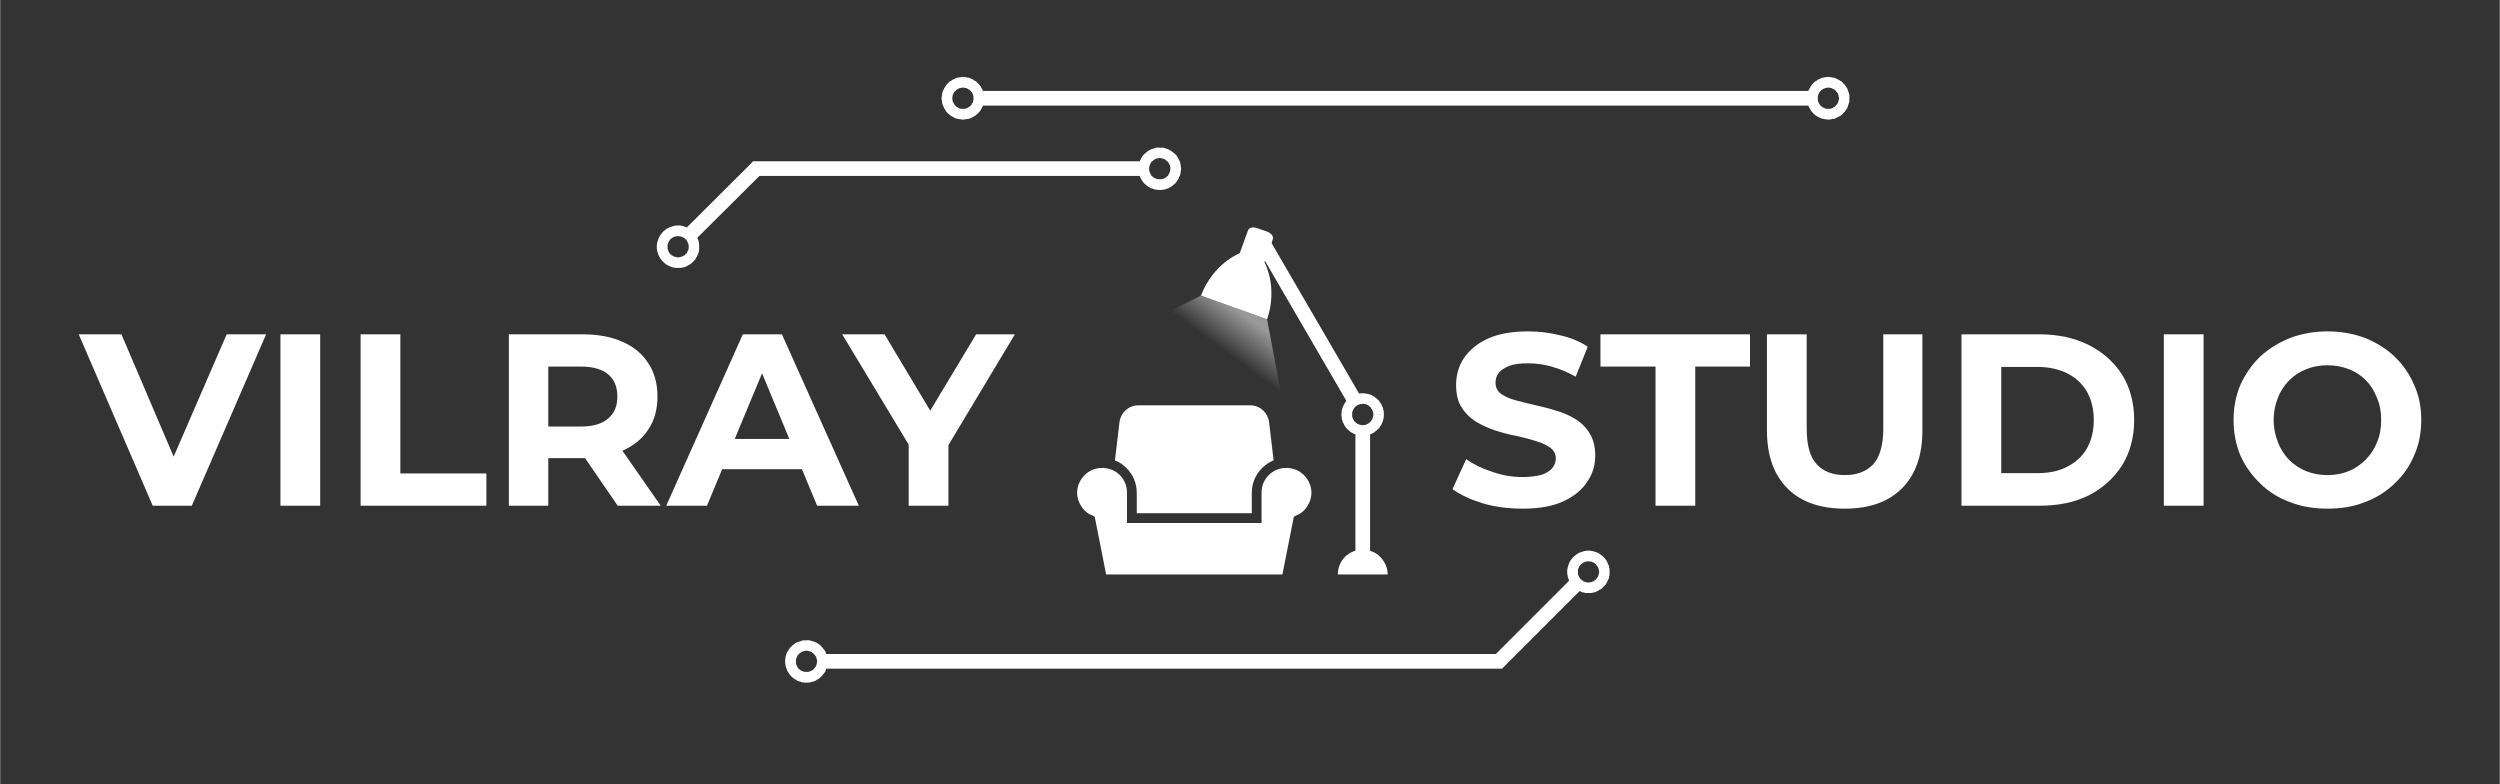
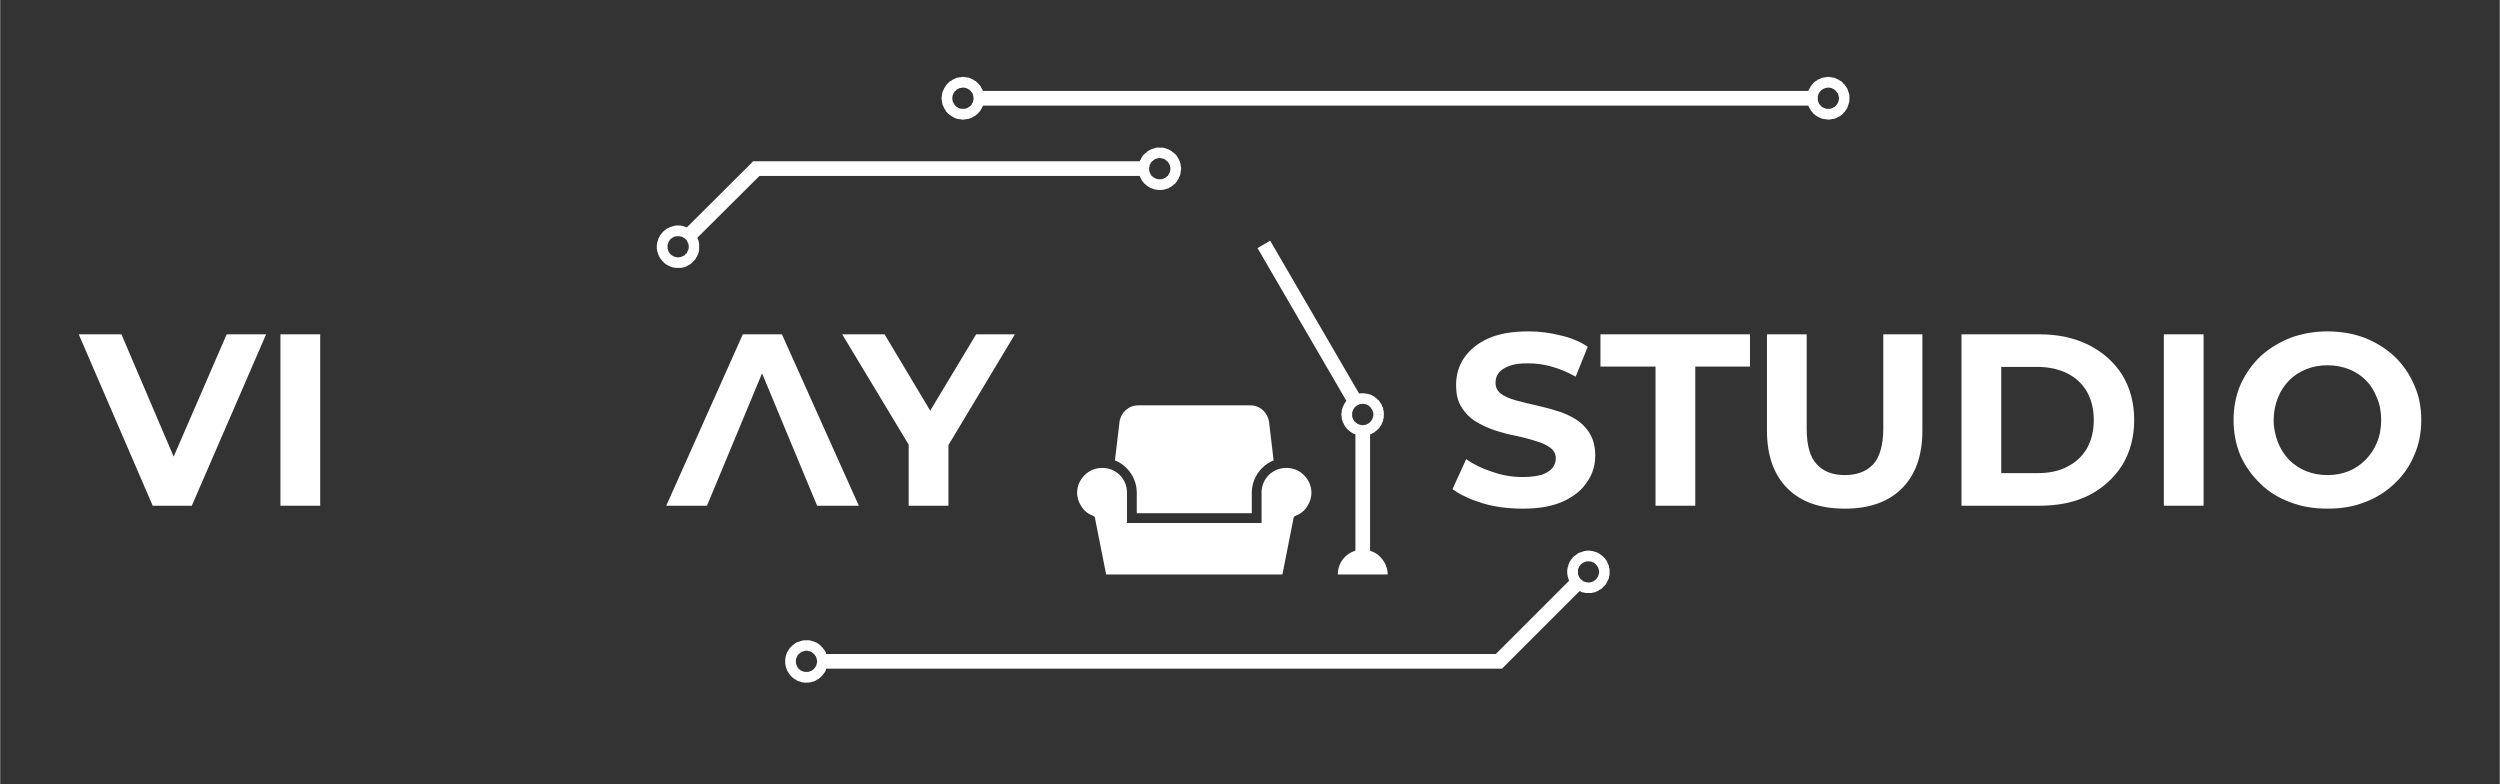
<svg xmlns="http://www.w3.org/2000/svg" xml:space="preserve" width="1020px" height="320px" version="1.1" style="shape-rendering:geometricPrecision; text-rendering:geometricPrecision; image-rendering:optimizeQuality; fill-rule:evenodd; clip-rule:evenodd" viewBox="0 0 76.71 24.07">
  <rect x="0" y="0" width="76.71" height="24.07" fill="#333333" stroke="none" />
  <defs>
    <style type="text/css"> .str0 {stroke:white;stroke-width:0.45;stroke-miterlimit:22.926} .fil2 {fill:none} .fil1 {fill:white} .fil0 {fill:white;fill-rule:nonzero} .fil3 {fill:url(#id0)} </style>
    <linearGradient id="id0" gradientUnits="userSpaceOnUse" x1="38.27" y1="9.73" x2="36.48" y2="12.16">
      <stop offset="0" style="stop-opacity:0.498; stop-color:white" />
      <stop offset="0.42" style="stop-opacity:0; stop-color:white" />
      <stop offset="1" style="stop-opacity:0; stop-color:white" />
    </linearGradient>
  </defs>
  <g id="Слой_x0020_2">
    <polygon class="fil0" points="4.68,15.52 2.41,10.26 3.72,10.26 5.71,14.92 4.93,14.92 6.95,10.26 8.16,10.26 5.88,15.52 " />
    <polygon id="1" class="fil0" points="8.6,15.52 8.6,10.26 9.82,10.26 9.82,15.52 " />
-     <polygon id="2" class="fil0" points="11.06,15.52 11.06,10.26 12.28,10.26 12.28,14.53 14.92,14.53 14.92,15.52 " />
-     <path id="3" class="fil0" d="M15.61 15.52l0 -5.26 2.27 0c0.48,0 0.88,0.08 1.22,0.23 0.34,0.15 0.61,0.37 0.79,0.66 0.19,0.28 0.28,0.62 0.28,1.02 0,0.39 -0.09,0.73 -0.28,1.01 -0.18,0.28 -0.45,0.5 -0.79,0.65 -0.34,0.15 -0.74,0.23 -1.22,0.23l-1.6 0 0.54 -0.54 0 2 -1.21 0zm3.34 0l-1.31 -1.91 1.3 0 1.33 1.91 -1.32 0zm-2.13 -1.86l-0.54 -0.57 1.54 0c0.37,0 0.65,-0.08 0.84,-0.25 0.19,-0.16 0.28,-0.38 0.28,-0.67 0,-0.29 -0.09,-0.52 -0.28,-0.68 -0.19,-0.16 -0.47,-0.24 -0.84,-0.24l-1.54 0 0.54 -0.58 0 2.99z" />
-     <path id="4" class="fil0" d="M20.44 15.52l2.35 -5.26 1.2 0 2.36 5.26 -1.28 0 -1.93 -4.64 0.48 0 -1.93 4.64 -1.25 0zm1.18 -1.12l0.32 -0.93 2.71 0 0.33 0.93 -3.36 0z" />
+     <path id="4" class="fil0" d="M20.44 15.52l2.35 -5.26 1.2 0 2.36 5.26 -1.28 0 -1.93 -4.64 0.48 0 -1.93 4.64 -1.25 0zm1.18 -1.12z" />
    <polygon id="5" class="fil0" points="27.88,15.52 27.88,13.37 28.16,14.11 25.84,10.26 27.14,10.26 28.91,13.22 28.17,13.22 29.95,10.26 31.14,10.26 28.83,14.11 29.1,13.37 29.1,15.52 " />
    <path class="fil0" d="M46.72 15.61c-0.43,0 -0.83,-0.05 -1.21,-0.16 -0.39,-0.12 -0.7,-0.26 -0.94,-0.44l0.42 -0.92c0.22,0.16 0.49,0.29 0.8,0.39 0.31,0.11 0.62,0.16 0.93,0.16 0.24,0 0.44,-0.03 0.59,-0.07 0.14,-0.05 0.25,-0.12 0.32,-0.2 0.07,-0.09 0.11,-0.19 0.11,-0.3 0,-0.14 -0.06,-0.25 -0.17,-0.33 -0.11,-0.08 -0.25,-0.15 -0.43,-0.2 -0.18,-0.06 -0.38,-0.11 -0.6,-0.16 -0.22,-0.04 -0.44,-0.1 -0.66,-0.17 -0.21,-0.07 -0.41,-0.16 -0.59,-0.27 -0.18,-0.11 -0.33,-0.26 -0.44,-0.44 -0.12,-0.18 -0.17,-0.41 -0.17,-0.69 0,-0.3 0.08,-0.58 0.24,-0.82 0.17,-0.25 0.41,-0.45 0.74,-0.6 0.33,-0.15 0.74,-0.22 1.24,-0.22 0.33,0 0.65,0.04 0.97,0.12 0.32,0.07 0.61,0.19 0.85,0.35l-0.37 0.92c-0.25,-0.14 -0.49,-0.24 -0.74,-0.31 -0.24,-0.07 -0.49,-0.1 -0.72,-0.1 -0.24,0 -0.43,0.02 -0.58,0.08 -0.15,0.06 -0.26,0.13 -0.32,0.21 -0.07,0.09 -0.1,0.19 -0.1,0.31 0,0.13 0.05,0.24 0.16,0.33 0.11,0.08 0.26,0.15 0.44,0.2 0.18,0.05 0.38,0.1 0.6,0.15 0.22,0.05 0.43,0.1 0.65,0.17 0.22,0.06 0.42,0.15 0.6,0.26 0.18,0.11 0.33,0.26 0.44,0.44 0.11,0.18 0.17,0.41 0.17,0.68 0,0.3 -0.08,0.57 -0.25,0.81 -0.16,0.25 -0.41,0.45 -0.74,0.6 -0.33,0.15 -0.74,0.22 -1.24,0.22z" />
    <polygon id="1" class="fil0" points="50.8,15.52 50.8,11.25 49.11,11.25 49.11,10.26 53.7,10.26 53.7,11.25 52.02,11.25 52.02,15.52 " />
    <path id="2" class="fil0" d="M56.61 15.61c-0.75,0 -1.34,-0.2 -1.76,-0.62 -0.42,-0.42 -0.63,-1.01 -0.63,-1.78l0 -2.95 1.22 0 0 2.9c0,0.5 0.1,0.87 0.31,1.09 0.2,0.22 0.49,0.33 0.86,0.33 0.37,0 0.66,-0.11 0.87,-0.33 0.2,-0.22 0.31,-0.59 0.31,-1.09l0 -2.9 1.2 0 0 2.95c0,0.77 -0.21,1.36 -0.63,1.78 -0.42,0.42 -1.01,0.62 -1.75,0.62z" />
    <path id="3" class="fil0" d="M60.19 15.52l0 -5.26 2.39 0c0.58,0 1.08,0.11 1.52,0.33 0.43,0.22 0.77,0.52 1.02,0.91 0.24,0.39 0.37,0.86 0.37,1.39 0,0.53 -0.13,1 -0.37,1.39 -0.25,0.39 -0.59,0.7 -1.02,0.92 -0.44,0.22 -0.94,0.32 -1.52,0.32l-2.39 0zm1.22 -1l1.11 0c0.35,0 0.66,-0.06 0.92,-0.2 0.26,-0.13 0.46,-0.32 0.6,-0.56 0.14,-0.25 0.21,-0.54 0.21,-0.87 0,-0.33 -0.07,-0.62 -0.21,-0.87 -0.14,-0.24 -0.34,-0.43 -0.6,-0.56 -0.26,-0.13 -0.57,-0.2 -0.92,-0.2l-1.11 0 0 3.26z" />
    <polygon id="4" class="fil0" points="66.4,15.52 66.4,10.26 67.62,10.26 67.62,15.52 " />
    <path id="5" class="fil0" d="M71.43 15.61c-0.42,0 -0.8,-0.06 -1.16,-0.2 -0.35,-0.13 -0.66,-0.32 -0.91,-0.57 -0.26,-0.25 -0.46,-0.53 -0.61,-0.86 -0.14,-0.34 -0.21,-0.7 -0.21,-1.09 0,-0.39 0.07,-0.75 0.21,-1.08 0.15,-0.33 0.35,-0.62 0.61,-0.87 0.26,-0.24 0.57,-0.43 0.92,-0.57 0.35,-0.13 0.73,-0.2 1.14,-0.2 0.42,0 0.8,0.07 1.15,0.2 0.35,0.14 0.65,0.33 0.91,0.57 0.26,0.25 0.46,0.54 0.6,0.87 0.15,0.32 0.22,0.69 0.22,1.08 0,0.39 -0.07,0.76 -0.22,1.09 -0.14,0.33 -0.34,0.62 -0.6,0.86 -0.26,0.25 -0.56,0.44 -0.91,0.57 -0.35,0.14 -0.73,0.2 -1.14,0.2zm-0.01 -1.03c0.24,0 0.45,-0.04 0.65,-0.12 0.2,-0.08 0.37,-0.2 0.52,-0.35 0.15,-0.15 0.27,-0.33 0.35,-0.53 0.09,-0.21 0.13,-0.44 0.13,-0.69 0,-0.25 -0.04,-0.48 -0.13,-0.68 -0.08,-0.21 -0.19,-0.39 -0.34,-0.54 -0.15,-0.15 -0.32,-0.26 -0.52,-0.34 -0.21,-0.08 -0.42,-0.12 -0.66,-0.12 -0.23,0 -0.45,0.04 -0.65,0.12 -0.2,0.08 -0.37,0.19 -0.52,0.34 -0.15,0.15 -0.27,0.33 -0.35,0.54 -0.08,0.2 -0.13,0.43 -0.13,0.68 0,0.25 0.05,0.47 0.13,0.68 0.08,0.21 0.2,0.39 0.34,0.54 0.15,0.15 0.33,0.27 0.53,0.35 0.2,0.08 0.42,0.12 0.65,0.12z" />
    <g>
      <path class="fil0" d="M20.34 7.11l0 0 0.03 -0.02 0.02 -0.02 0.03 -0.02 0.02 -0.02 0.03 -0.02 0.03 -0.01 0.03 -0.02 0.03 -0.01 0.03 -0.01 0.03 -0.01 0.03 -0.01 0.03 -0.01 0.03 0 0.03 -0.01 0.03 0 0.03 0 0.03 0 0.04 0 0.03 0.01 0.03 0 0.03 0.01 0.03 0.01 0.03 0.01 0.03 0.01 0.03 0.01 0.03 0.02 0.02 0.01 0.03 0.02 0.03 0.02 0.02 0.02 0.03 0.02 0.02 0.02 -0.23 0.23 -0.01 -0.01 -0.01 -0.01 -0.01 -0.01 -0.02 -0.01 -0.01 -0.01 -0.02 -0.01 -0.01 0 -0.01 -0.01 -0.02 -0.01 -0.01 0 -0.02 0 -0.01 -0.01 -0.02 0 -0.02 0 -0.01 0 -0.02 0 -0.01 0 -0.02 0 -0.01 0 -0.02 0 -0.02 0.01 -0.01 0 -0.02 0 -0.01 0.01 -0.01 0.01 -0.02 0 -0.01 0.01 -0.02 0.01 -0.01 0.01 -0.01 0.01 -0.02 0.01 -0.01 0.01 0 0 -0.23 -0.23zm0 0.92l0 0 -0.02 -0.02 -0.02 -0.03 -0.02 -0.02 -0.02 -0.03 -0.02 -0.03 -0.01 -0.02 -0.02 -0.03 -0.01 -0.03 -0.01 -0.03 -0.01 -0.03 -0.01 -0.03 -0.01 -0.03 0 -0.03 -0.01 -0.04 0 -0.03 0 -0.03 0 -0.03 0 -0.03 0.01 -0.03 0 -0.03 0.01 -0.03 0.01 -0.03 0.01 -0.03 0.01 -0.03 0.01 -0.03 0.02 -0.03 0.01 -0.03 0.02 -0.03 0.02 -0.02 0.02 -0.03 0.02 -0.02 0.02 -0.03 0.23 0.23 -0.01 0.01 -0.01 0.02 -0.01 0.01 -0.01 0.01 -0.01 0.02 -0.01 0.01 0 0.01 -0.01 0.02 0 0.01 -0.01 0.02 0 0.01 -0.01 0.02 0 0.02 0 0.01 0 0.02 0 0.01 0 0.02 0 0.01 0 0.02 0 0.01 0.01 0.02 0 0.02 0.01 0.01 0 0.02 0.01 0.01 0 0.01 0.01 0.02 0.01 0.01 0.01 0.02 0.01 0.01 0.01 0.01 0.01 0.01 0 0 -0.23 0.23zm0.92 0l0 0 -0.02 0.03 -0.03 0.02 -0.02 0.02 -0.03 0.02 -0.03 0.01 -0.02 0.02 -0.03 0.01 -0.03 0.02 -0.03 0.01 -0.03 0.01 -0.03 0.01 -0.03 0 -0.03 0.01 -0.03 0 -0.04 0 -0.03 0 -0.03 0 -0.03 0 -0.03 0 -0.03 -0.01 -0.03 0 -0.03 -0.01 -0.03 -0.01 -0.03 -0.01 -0.03 -0.02 -0.03 -0.01 -0.03 -0.02 -0.03 -0.01 -0.02 -0.02 -0.03 -0.02 -0.02 -0.02 -0.03 -0.03 0.23 -0.23 0.01 0.01 0.02 0.02 0.01 0.01 0.01 0 0.02 0.01 0.01 0.01 0.02 0.01 0.01 0 0.01 0.01 0.02 0 0.02 0.01 0.01 0 0.02 0 0.01 0.01 0.02 0 0.01 0 0.02 0 0.01 0 0.02 -0.01 0.02 0 0.01 0 0.02 -0.01 0.01 0 0.02 -0.01 0.01 0 0.01 -0.01 0.02 -0.01 0.01 -0.01 0.02 0 0.01 -0.01 0.01 -0.02 0.01 -0.01 0 0 0.23 0.23zm0 -0.92l0.03 0.03 0.02 0.02 0.02 0.03 0.02 0.02 0.01 0.03 0.02 0.03 0.01 0.03 0.02 0.03 0.01 0.03 0.01 0.03 0.01 0.03 0 0.03 0.01 0.03 0 0.03 0 0.03 0 0.03 0 0.03 0 0.04 0 0.03 -0.01 0.03 0 0.03 -0.01 0.03 -0.01 0.03 -0.01 0.03 -0.02 0.03 -0.01 0.03 -0.02 0.02 -0.01 0.03 -0.02 0.03 -0.02 0.02 -0.02 0.03 -0.03 0.02 -0.23 -0.23 0.01 -0.01 0.02 -0.01 0.01 -0.01 0.01 -0.02 0 -0.01 0.01 -0.02 0.01 -0.01 0 -0.01 0.01 -0.02 0.01 -0.01 0 -0.02 0 -0.01 0.01 -0.02 0 -0.02 0 -0.01 0 -0.02 0 -0.01 0 -0.02 0 -0.01 -0.01 -0.02 0 -0.02 0 -0.01 -0.01 -0.02 -0.01 -0.01 0 -0.01 -0.01 -0.02 -0.01 -0.01 0 -0.02 -0.01 -0.01 -0.01 -0.01 -0.01 -0.02 -0.02 -0.01 0.23 -0.23zm2.1 -1.77l-2.08 2.07 -0.32 -0.32 2.08 -2.07 0.16 -0.07 0.16 0.39zm-0.32 -0.32l0.06 -0.07 0.1 0 -0.16 0.07zm12.09 0.38l-11.93 0 0 -0.45 11.93 0 0 0.45zm0.45 -0.87l0 0.32 0 0 -0.01 0 -0.02 0 -0.02 0.01 -0.01 0 -0.02 0 -0.01 0.01 -0.02 0 -0.01 0.01 -0.02 0 -0.01 0.01 -0.01 0.01 -0.02 0.01 -0.01 0.01 -0.01 0.01 -0.01 0.01 -0.02 0.01 -0.01 0.01 -0.01 0.01 -0.01 0.01 -0.01 0.02 0 0.01 -0.01 0.01 -0.01 0.02 -0.01 0.01 0 0.02 -0.01 0.01 0 0.02 0 0.01 -0.01 0.02 0 0.01 0 0.02 0 0.02 -0.33 0 0 -0.04 0.01 -0.03 0 -0.03 0.01 -0.03 0 -0.03 0.01 -0.04 0.01 -0.03 0.01 -0.03 0.02 -0.02 0.01 -0.03 0.02 -0.03 0.01 -0.03 0.02 -0.02 0.02 -0.03 0.02 -0.02 0.02 -0.02 0.03 -0.02 0.02 -0.02 0.02 -0.02 0.03 -0.02 0.03 -0.02 0.02 -0.01 0.03 -0.02 0.03 -0.01 0.03 -0.01 0.03 -0.01 0.03 -0.01 0.03 -0.01 0.04 -0.01 0.03 0 0.03 0 0.03 0 0 0zm0.66 0.65l-0.33 0 0 0 0 -0.02 0 -0.02 0 -0.01 -0.01 -0.02 0 -0.01 0 -0.02 -0.01 -0.01 -0.01 -0.02 0 -0.01 -0.01 -0.02 -0.01 -0.01 -0.01 -0.01 0 -0.02 -0.01 -0.01 -0.01 -0.01 -0.02 -0.01 -0.01 -0.01 -0.01 -0.01 -0.01 -0.01 -0.01 -0.01 -0.02 -0.01 -0.01 -0.01 -0.01 -0.01 -0.02 0 -0.01 -0.01 -0.02 0 -0.01 -0.01 -0.02 0 -0.02 0 -0.01 -0.01 -0.02 0 -0.02 0 0 -0.32 0.04 0 0.03 0 0.03 0 0.04 0.01 0.03 0.01 0.03 0.01 0.03 0.01 0.03 0.01 0.03 0.01 0.02 0.02 0.03 0.01 0.03 0.02 0.02 0.02 0.03 0.02 0.02 0.02 0.03 0.02 0.02 0.02 0.02 0.02 0.02 0.03 0.01 0.02 0.02 0.03 0.02 0.03 0.01 0.03 0.01 0.02 0.02 0.03 0.01 0.03 0.01 0.04 0 0.03 0.01 0.03 0 0.03 0.01 0.03 0 0.04 0 0zm-0.66 0.65l0 -0.33 0 0 0.02 0 0.02 0 0.01 0 0.02 0 0.02 -0.01 0.01 0 0.02 -0.01 0.01 0 0.02 -0.01 0.01 -0.01 0.01 0 0.02 -0.01 0.01 -0.01 0.01 -0.01 0.01 -0.01 0.01 -0.01 0.02 -0.01 0.01 -0.01 0.01 -0.02 0 -0.01 0.01 -0.01 0.01 -0.02 0.01 -0.01 0 -0.02 0.01 -0.01 0.01 -0.02 0 -0.01 0 -0.02 0.01 -0.01 0 -0.02 0 -0.02 0 -0.01 0.33 0 0 0.03 -0.01 0.03 0 0.04 -0.01 0.03 0 0.03 -0.01 0.03 -0.01 0.03 -0.02 0.03 -0.01 0.03 -0.01 0.03 -0.02 0.03 -0.02 0.02 -0.01 0.03 -0.02 0.02 -0.02 0.03 -0.02 0.02 -0.03 0.02 -0.02 0.02 -0.03 0.02 -0.02 0.02 -0.03 0.02 -0.03 0.01 -0.02 0.02 -0.03 0.01 -0.03 0.01 -0.03 0.01 -0.03 0.01 -0.03 0.01 -0.04 0 -0.03 0.01 -0.03 0 -0.04 0 0 0zm-0.65 -0.65l0.33 0 0 0.01 0 0.02 0 0.02 0.01 0.01 0 0.02 0 0.01 0.01 0.02 0 0.01 0.01 0.02 0.01 0.01 0.01 0.02 0 0.01 0.01 0.01 0.01 0.02 0.01 0.01 0.01 0.01 0.02 0.01 0.01 0.01 0.01 0.01 0.01 0.01 0.02 0.01 0.01 0 0.01 0.01 0.02 0.01 0.01 0 0.02 0.01 0.01 0 0.02 0.01 0.01 0 0.02 0 0.02 0 0.01 0 0 0.33 -0.03 0 -0.03 0 -0.03 -0.01 -0.04 0 -0.03 -0.01 -0.03 -0.01 -0.03 -0.01 -0.03 -0.01 -0.03 -0.01 -0.03 -0.02 -0.02 -0.01 -0.03 -0.02 -0.03 -0.02 -0.02 -0.02 -0.02 -0.02 -0.03 -0.02 -0.02 -0.02 -0.02 -0.03 -0.02 -0.02 -0.02 -0.03 -0.01 -0.02 -0.02 -0.03 -0.01 -0.03 -0.02 -0.03 -0.01 -0.03 -0.01 -0.03 -0.01 -0.03 0 -0.03 -0.01 -0.03 0 -0.04 -0.01 -0.03 0 -0.03z" />
    </g>
    <g>
      <path class="fil0" d="M24.74 19.65l0 0 0.04 0 0.03 0 0.03 0 0.03 0.01 0.03 0.01 0.04 0.01 0.03 0.01 0.03 0.01 0.02 0.01 0.03 0.01 0.03 0.02 0.03 0.02 0.02 0.02 0.03 0.01 0.02 0.03 0.02 0.02 0.02 0.02 0.02 0.02 0.02 0.03 0.02 0.02 0.02 0.03 0.02 0.03 0.01 0.02 0.01 0.03 0.01 0.03 0.01 0.03 0.01 0.03 0.01 0.04 0.01 0.03 0 0.03 0 0.03 0 0.04 -0.32 0 0 -0.02 0 -0.02 -0.01 -0.01 0 -0.02 0 -0.01 -0.01 -0.02 0 -0.01 -0.01 -0.02 0 -0.01 -0.01 -0.02 -0.01 -0.01 -0.01 -0.01 -0.01 -0.02 -0.01 -0.01 -0.01 -0.01 -0.01 -0.01 -0.01 -0.01 -0.01 -0.01 -0.01 -0.01 -0.02 -0.01 -0.01 -0.01 -0.01 -0.01 -0.02 -0.01 -0.01 0 -0.02 -0.01 -0.01 0 -0.02 -0.01 -0.01 0 -0.02 0 -0.01 -0.01 -0.02 0 -0.02 0 0 0 0 -0.32zm-0.65 0.65l0 0 0 -0.04 0 -0.03 0.01 -0.03 0 -0.03 0.01 -0.04 0.01 -0.03 0.01 -0.03 0.01 -0.03 0.01 -0.03 0.02 -0.02 0.02 -0.03 0.01 -0.03 0.02 -0.02 0.02 -0.03 0.02 -0.02 0.02 -0.02 0.02 -0.02 0.03 -0.03 0.02 -0.01 0.03 -0.02 0.02 -0.02 0.03 -0.02 0.03 -0.01 0.03 -0.01 0.03 -0.01 0.03 -0.01 0.03 -0.01 0.03 -0.01 0.03 -0.01 0.04 0 0.03 0 0.03 0 0 0.32 -0.01 0 -0.02 0 -0.02 0.01 -0.01 0 -0.02 0 -0.01 0.01 -0.02 0 -0.01 0.01 -0.02 0 -0.01 0.01 -0.02 0.01 -0.01 0.01 -0.01 0.01 -0.01 0.01 -0.02 0.01 -0.01 0.01 -0.01 0.01 -0.01 0.01 -0.01 0.01 -0.01 0.02 -0.01 0.01 0 0.01 -0.01 0.02 -0.01 0.01 0 0.02 -0.01 0.01 0 0.02 -0.01 0.01 0 0.02 0 0.01 0 0.02 0 0.02 0 0 -0.33 0zm0.65 0.65l0 0 -0.03 0 -0.03 0 -0.04 -0.01 -0.03 0 -0.03 -0.01 -0.03 -0.01 -0.03 -0.01 -0.03 -0.01 -0.03 -0.01 -0.03 -0.02 -0.03 -0.02 -0.02 -0.01 -0.03 -0.02 -0.02 -0.02 -0.03 -0.02 -0.02 -0.02 -0.02 -0.02 -0.02 -0.03 -0.02 -0.02 -0.02 -0.03 -0.01 -0.02 -0.02 -0.03 -0.02 -0.03 -0.01 -0.03 -0.01 -0.03 -0.01 -0.03 -0.01 -0.03 -0.01 -0.03 0 -0.03 -0.01 -0.04 0 -0.03 0 -0.03 0.33 0 0 0.01 0 0.02 0 0.02 0 0.01 0.01 0.02 0 0.01 0.01 0.02 0 0.01 0.01 0.02 0.01 0.01 0 0.02 0.01 0.01 0.01 0.01 0.01 0.01 0.01 0.02 0.01 0.01 0.01 0.01 0.02 0.01 0.01 0.01 0.01 0.01 0.01 0.01 0.02 0 0.01 0.01 0.02 0.01 0.01 0 0.02 0.01 0.01 0 0.02 0.01 0.01 0 0.02 0 0.02 0 0.01 0 0 0 0 0.33zm0.65 -0.65l0 0.03 0 0.03 0 0.04 -0.01 0.03 -0.01 0.03 -0.01 0.03 -0.01 0.03 -0.01 0.03 -0.01 0.03 -0.01 0.03 -0.02 0.03 -0.02 0.02 -0.02 0.03 -0.02 0.02 -0.02 0.03 -0.02 0.02 -0.02 0.02 -0.02 0.02 -0.03 0.02 -0.02 0.02 -0.03 0.01 -0.03 0.02 -0.03 0.02 -0.02 0.01 -0.03 0.01 -0.03 0.01 -0.04 0.01 -0.03 0.01 -0.03 0 -0.03 0.01 -0.03 0 -0.04 0 0 -0.33 0.02 0 0.02 0 0.01 0 0.02 0 0.01 -0.01 0.02 0 0.01 -0.01 0.02 0 0.01 -0.01 0.02 -0.01 0.01 0 0.01 -0.01 0.02 -0.01 0.01 -0.01 0.01 -0.01 0.01 -0.01 0.01 -0.01 0.01 -0.02 0.01 -0.01 0.01 -0.01 0.01 -0.01 0.01 -0.02 0.01 -0.01 0 -0.02 0.01 -0.01 0 -0.02 0.01 -0.01 0 -0.02 0 -0.01 0.01 -0.02 0 -0.02 0 -0.01 0.32 0zm20.6 0.22l-20.8 0 0 -0.45 20.8 0 0.16 0.39 -0.16 0.06zm0.16 -0.06l-0.06 0.06 -0.1 0 0.16 -0.06zm2.43 -2.43l-2.43 2.43 -0.32 -0.32 2.43 -2.43 0.32 0.32zm-0.3 -0.94l0.23 0.23 0 0 -0.01 0.01 -0.01 0.02 -0.01 0.01 -0.01 0.01 -0.01 0.01 -0.01 0.02 0 0.01 -0.01 0.02 -0.01 0.01 0 0.02 -0.01 0.01 0 0.02 0 0.01 0 0.02 0 0.01 0 0.02 0 0.02 0 0.01 0 0.02 0 0.01 0 0.02 0.01 0.01 0 0.02 0.01 0.01 0.01 0.02 0 0.01 0.01 0.02 0.01 0.01 0.01 0.01 0.01 0.02 0.01 0.01 0.01 0.01 -0.23 0.23 -0.02 -0.02 -0.02 -0.03 -0.02 -0.02 -0.02 -0.03 -0.02 -0.03 -0.02 -0.03 -0.01 -0.03 -0.01 -0.02 -0.01 -0.03 -0.01 -0.03 -0.01 -0.03 -0.01 -0.04 0 -0.03 -0.01 -0.03 0 -0.03 0 -0.03 0 -0.03 0 -0.03 0.01 -0.03 0 -0.03 0.01 -0.03 0.01 -0.03 0.01 -0.04 0.01 -0.02 0.01 -0.03 0.01 -0.03 0.02 -0.03 0.02 -0.03 0.02 -0.03 0.02 -0.02 0.02 -0.03 0.02 -0.02 0 0zm0.92 0l-0.23 0.23 0 0 -0.01 -0.01 -0.01 -0.01 -0.02 -0.01 -0.01 -0.01 -0.01 -0.01 -0.02 -0.01 -0.01 0 -0.02 -0.01 -0.01 -0.01 -0.02 0 -0.01 -0.01 -0.02 0 -0.01 0 -0.02 0 -0.01 0 -0.02 -0.01 -0.02 0.01 -0.01 0 -0.02 0 -0.01 0 -0.02 0 -0.01 0.01 -0.02 0 -0.01 0.01 -0.02 0.01 -0.01 0 -0.01 0.01 -0.02 0.01 -0.01 0.01 -0.01 0.01 -0.02 0.01 -0.01 0.01 -0.23 -0.23 0.02 -0.02 0.03 -0.02 0.03 -0.02 0.02 -0.02 0.03 -0.02 0.03 -0.02 0.03 -0.01 0.03 -0.01 0.03 -0.01 0.03 -0.01 0.03 -0.01 0.03 -0.01 0.03 0 0.03 -0.01 0.03 0 0.03 0 0.03 0 0.03 0 0.03 0.01 0.03 0 0.04 0.01 0.03 0.01 0.03 0.01 0.03 0.01 0.03 0.01 0.02 0.01 0.03 0.02 0.03 0.02 0.03 0.02 0.02 0.02 0.03 0.02 0.02 0.02 0 0zm0 0.92l-0.23 -0.23 0 0 0.01 -0.01 0.01 -0.01 0.01 -0.02 0.01 -0.01 0.01 -0.01 0.01 -0.02 0.01 -0.01 0 -0.02 0.01 -0.01 0 -0.02 0.01 -0.01 0 -0.02 0 -0.01 0.01 -0.02 0 -0.01 0 -0.02 0 -0.01 0 -0.02 -0.01 -0.02 0 -0.01 0 -0.02 -0.01 -0.01 0 -0.02 -0.01 -0.01 0 -0.02 -0.01 -0.01 -0.01 -0.01 -0.01 -0.02 -0.01 -0.01 -0.01 -0.01 -0.01 -0.02 -0.01 -0.01 0.23 -0.23 0.02 0.02 0.03 0.03 0.02 0.03 0.02 0.02 0.01 0.03 0.02 0.03 0.01 0.03 0.01 0.03 0.02 0.03 0.01 0.03 0 0.03 0.01 0.03 0.01 0.03 0 0.03 0 0.03 0 0.03 0 0.03 0 0.03 0 0.03 -0.01 0.04 -0.01 0.03 0 0.03 -0.01 0.03 -0.02 0.03 -0.01 0.03 -0.01 0.02 -0.02 0.03 -0.01 0.03 -0.02 0.03 -0.02 0.02 -0.03 0.03 -0.02 0.02 0 0zm-0.92 0l0.23 -0.23 0.01 0.01 0.02 0.01 0.01 0.01 0.01 0.01 0.02 0.01 0.01 0.01 0.01 0.01 0.02 0 0.01 0.01 0.02 0 0.01 0.01 0.02 0 0.01 0 0.02 0 0.02 0.01 0.01 0 0.02 0 0.01 -0.01 0.02 0 0.01 0 0.02 0 0.01 -0.01 0.02 0 0.01 -0.01 0.02 0 0.01 -0.01 0.02 -0.01 0.01 -0.01 0.01 -0.01 0.02 -0.01 0.01 -0.01 0.01 -0.01 0.23 0.23 -0.02 0.02 -0.03 0.03 -0.02 0.02 -0.03 0.01 -0.03 0.02 -0.03 0.02 -0.02 0.01 -0.03 0.01 -0.03 0.02 -0.03 0.01 -0.03 0 -0.03 0.01 -0.04 0.01 -0.03 0 -0.03 0 -0.03 0 -0.03 0 -0.03 0 -0.03 0 -0.03 -0.01 -0.03 -0.01 -0.03 0 -0.03 -0.01 -0.03 -0.02 -0.03 -0.01 -0.03 -0.01 -0.03 -0.02 -0.03 -0.02 -0.02 -0.01 -0.03 -0.02 -0.03 -0.03 -0.02 -0.02z" />
    </g>
    <g>
      <path class="fil0" d="M29.55 2.36l0 0 0.03 0 0.03 0.01 0.03 0 0.04 0.01 0.03 0 0.03 0.01 0.03 0.01 0.03 0.02 0.03 0.01 0.03 0.01 0.02 0.02 0.03 0.02 0.03 0.01 0.02 0.02 0.02 0.02 0.03 0.03 0.02 0.02 0.02 0.02 0.02 0.03 0.02 0.02 0.01 0.03 0.02 0.03 0.01 0.02 0.02 0.03 0.01 0.03 0.01 0.03 0.01 0.03 0 0.03 0.01 0.04 0 0.03 0.01 0.03 0 0.04 -0.33 0 0 -0.02 0 -0.02 0 -0.01 -0.01 -0.02 0 -0.02 0 -0.01 -0.01 -0.02 0 -0.01 -0.01 -0.02 -0.01 -0.01 -0.01 -0.01 0 -0.02 -0.01 -0.01 -0.01 -0.01 -0.01 -0.01 -0.01 -0.01 -0.02 -0.02 -0.01 -0.01 -0.01 -0.01 -0.01 0 -0.02 -0.01 -0.01 -0.01 -0.01 -0.01 -0.02 0 -0.01 -0.01 -0.02 -0.01 -0.01 0 -0.02 0 -0.01 -0.01 -0.02 0 -0.02 0 -0.01 0 0 0 0 -0.33zm-0.66 0.66l0 0 0 -0.04 0.01 -0.03 0 -0.03 0.01 -0.04 0 -0.03 0.01 -0.03 0.01 -0.03 0.02 -0.03 0.01 -0.03 0.01 -0.02 0.02 -0.03 0.02 -0.03 0.01 -0.02 0.02 -0.03 0.02 -0.02 0.02 -0.02 0.03 -0.03 0.02 -0.02 0.03 -0.02 0.02 -0.01 0.03 -0.02 0.03 -0.02 0.02 -0.01 0.03 -0.01 0.03 -0.02 0.03 -0.01 0.03 -0.01 0.03 0 0.04 -0.01 0.03 0 0.03 -0.01 0.04 0 0 0.33 -0.02 0 -0.02 0 -0.01 0 -0.02 0.01 -0.02 0 -0.01 0 -0.02 0.01 -0.01 0.01 -0.02 0 -0.01 0.01 -0.01 0.01 -0.02 0.01 -0.01 0 -0.01 0.01 -0.01 0.01 -0.01 0.02 -0.02 0.01 -0.01 0.01 -0.01 0.01 0 0.01 -0.01 0.02 -0.01 0.01 -0.01 0.01 0 0.02 -0.01 0.01 -0.01 0.02 0 0.01 0 0.02 -0.01 0.02 0 0.01 0 0.02 0 0.02 0 0 -0.33 0zm0.66 0.65l0 0 -0.04 0 -0.03 -0.01 -0.03 0 -0.04 -0.01 -0.03 0 -0.03 -0.01 -0.03 -0.01 -0.03 -0.01 -0.03 -0.02 -0.02 -0.01 -0.03 -0.02 -0.03 -0.01 -0.02 -0.02 -0.03 -0.02 -0.02 -0.02 -0.03 -0.02 -0.02 -0.03 -0.02 -0.02 -0.02 -0.02 -0.01 -0.03 -0.02 -0.03 -0.02 -0.02 -0.01 -0.03 -0.01 -0.03 -0.02 -0.03 -0.01 -0.03 -0.01 -0.03 0 -0.03 -0.01 -0.03 0 -0.04 -0.01 -0.03 0 -0.03 0.33 0 0 0.01 0 0.02 0 0.02 0.01 0.01 0 0.02 0 0.01 0.01 0.02 0.01 0.01 0 0.02 0.01 0.01 0.01 0.01 0.01 0.02 0 0.01 0.01 0.01 0.01 0.01 0.02 0.02 0.01 0.01 0.01 0.01 0.01 0.01 0.01 0.01 0.02 0 0.01 0.01 0.01 0.01 0.02 0.01 0.01 0 0.02 0.01 0.01 0 0.02 0.01 0.02 0 0.01 0 0.02 0 0.02 0 0 0 0 0.33zm0.65 -0.65l0 0.03 -0.01 0.03 0 0.04 -0.01 0.03 0 0.03 -0.01 0.03 -0.01 0.03 -0.01 0.03 -0.02 0.03 -0.01 0.03 -0.02 0.02 -0.01 0.03 -0.02 0.03 -0.02 0.02 -0.02 0.02 -0.02 0.03 -0.03 0.02 -0.02 0.02 -0.02 0.02 -0.03 0.02 -0.03 0.01 -0.02 0.02 -0.03 0.01 -0.03 0.02 -0.03 0.01 -0.03 0.01 -0.03 0.01 -0.03 0 -0.04 0.01 -0.03 0 -0.03 0.01 -0.03 0 0 -0.33 0.01 0 0.02 0 0.02 0 0.01 0 0.02 -0.01 0.01 0 0.02 -0.01 0.01 0 0.02 -0.01 0.01 -0.01 0.01 -0.01 0.02 0 0.01 -0.01 0.01 -0.01 0.01 -0.01 0.02 -0.01 0.01 -0.02 0.01 -0.01 0.01 -0.01 0.01 -0.01 0 -0.02 0.01 -0.01 0.01 -0.01 0.01 -0.02 0 -0.01 0.01 -0.02 0 -0.01 0 -0.02 0.01 -0.01 0 -0.02 0 -0.02 0 -0.01 0.33 0zm25.45 0.22l-25.65 0 0 -0.45 25.65 0 0 0.45zm0.45 -0.88l0 0.33 0 0 -0.01 0 -0.02 0 -0.02 0 -0.01 0.01 -0.02 0 -0.01 0 -0.02 0.01 -0.01 0.01 -0.02 0 -0.01 0.01 -0.02 0.01 -0.01 0.01 -0.01 0 -0.01 0.01 -0.02 0.01 -0.01 0.02 -0.01 0.01 -0.01 0.01 -0.01 0.01 -0.01 0.01 -0.01 0.02 0 0.01 -0.01 0.01 -0.01 0.02 0 0.01 -0.01 0.02 0 0.01 -0.01 0.02 0 0.02 0 0.01 0 0.02 0 0.02 -0.33 0 0 -0.04 0 -0.03 0.01 -0.03 0 -0.04 0.01 -0.03 0.01 -0.03 0.01 -0.03 0.01 -0.03 0.02 -0.03 0.01 -0.02 0.02 -0.03 0.01 -0.03 0.02 -0.02 0.02 -0.03 0.02 -0.02 0.02 -0.02 0.02 -0.03 0.03 -0.02 0.02 -0.02 0.03 -0.01 0.02 -0.02 0.03 -0.02 0.03 -0.01 0.03 -0.01 0.03 -0.02 0.03 -0.01 0.03 -0.01 0.03 0 0.03 -0.01 0.04 0 0.03 -0.01 0.03 0 0 0zm0.65 0.66l-0.32 0 0 0 0 -0.02 0 -0.02 -0.01 -0.01 0 -0.02 0 -0.02 -0.01 -0.01 0 -0.02 -0.01 -0.01 0 -0.02 -0.01 -0.01 -0.01 -0.01 -0.01 -0.02 -0.01 -0.01 -0.01 -0.01 -0.01 -0.01 -0.01 -0.01 -0.01 -0.02 -0.01 -0.01 -0.01 -0.01 -0.02 0 -0.01 -0.01 -0.01 -0.01 -0.02 -0.01 -0.01 0 -0.02 -0.01 -0.01 -0.01 -0.02 0 -0.01 0 -0.02 -0.01 -0.01 0 -0.02 0 -0.02 0 0 -0.33 0.04 0 0.03 0.01 0.03 0 0.03 0.01 0.03 0 0.04 0.01 0.03 0.01 0.03 0.02 0.02 0.01 0.03 0.01 0.03 0.02 0.03 0.02 0.02 0.01 0.03 0.02 0.02 0.02 0.02 0.03 0.02 0.02 0.03 0.02 0.01 0.03 0.02 0.02 0.02 0.03 0.02 0.03 0.01 0.02 0.01 0.03 0.01 0.03 0.01 0.03 0.01 0.03 0.01 0.03 0.01 0.04 0 0.03 0 0.03 0 0.04 0 0zm-0.65 0.65l0 -0.33 0 0 0.02 0 0.02 0 0.01 0 0.02 0 0.01 -0.01 0.02 0 0.01 -0.01 0.02 0 0.01 -0.01 0.02 -0.01 0.01 -0.01 0.01 0 0.02 -0.01 0.01 -0.01 0.01 -0.01 0.01 -0.01 0.01 -0.02 0.01 -0.01 0.01 -0.01 0.01 -0.01 0.01 -0.02 0.01 -0.01 0.01 -0.01 0 -0.02 0.01 -0.01 0 -0.02 0.01 -0.01 0 -0.02 0 -0.01 0.01 -0.02 0 -0.02 0 -0.01 0.32 0 0 0.03 0 0.03 0 0.04 -0.01 0.03 -0.01 0.03 -0.01 0.03 -0.01 0.03 -0.01 0.03 -0.01 0.03 -0.01 0.03 -0.02 0.02 -0.02 0.03 -0.02 0.03 -0.01 0.02 -0.03 0.02 -0.02 0.03 -0.02 0.02 -0.02 0.02 -0.03 0.02 -0.02 0.02 -0.03 0.01 -0.03 0.02 -0.03 0.01 -0.02 0.02 -0.03 0.01 -0.03 0.01 -0.04 0.01 -0.03 0 -0.03 0.01 -0.03 0 -0.03 0.01 -0.04 0 0 0zm-0.65 -0.65l0.33 0 0 0.01 0 0.02 0 0.02 0 0.01 0.01 0.02 0 0.01 0.01 0.02 0 0.01 0.01 0.02 0.01 0.01 0 0.01 0.01 0.02 0.01 0.01 0.01 0.01 0.01 0.01 0.01 0.02 0.01 0.01 0.02 0.01 0.01 0.01 0.01 0.01 0.01 0 0.02 0.01 0.01 0.01 0.02 0.01 0.01 0 0.02 0.01 0.01 0 0.02 0.01 0.01 0 0.02 0 0.02 0 0.01 0 0 0.33 -0.03 0 -0.03 -0.01 -0.04 0 -0.03 -0.01 -0.03 0 -0.03 -0.01 -0.03 -0.01 -0.03 -0.01 -0.03 -0.02 -0.03 -0.01 -0.03 -0.02 -0.02 -0.01 -0.03 -0.02 -0.02 -0.02 -0.03 -0.02 -0.02 -0.02 -0.02 -0.03 -0.02 -0.02 -0.02 -0.02 -0.02 -0.03 -0.01 -0.03 -0.02 -0.02 -0.01 -0.03 -0.02 -0.03 -0.01 -0.03 -0.01 -0.03 -0.01 -0.03 -0.01 -0.03 0 -0.03 -0.01 -0.04 0 -0.03 0 -0.03z" />
    </g>
-     <path class="fil1" d="M36.85 9.07c0.38,-0.99 1.19,-1.3 1.19,-1.3 0,0 0.2,-0.56 0.25,-0.69 0.05,-0.13 0.2,-0.11 0.31,-0.07l0.26 0.09c0.11,0.04 0.24,0.13 0.19,0.26 -0.05,0.13 -0.25,0.69 -0.25,0.69 0,0 0.42,0.75 0.08,1.75l-2.03 -0.73z" />
    <rect class="fil2" width="76.71" height="24.07" />
    <path class="fil1" d="M34.92 12.44l3.45 0c0.29,0 0.53,0.22 0.57,0.51l0.14 1.18c-0.14,0.05 -0.26,0.14 -0.36,0.24 -0.19,0.19 -0.31,0.46 -0.31,0.75l0 0.63 -3.53 0 0 -0.63c0,-0.29 -0.12,-0.56 -0.31,-0.75 -0.1,-0.1 -0.22,-0.19 -0.36,-0.24l0.14 -1.18c0.04,-0.29 0.28,-0.51 0.57,-0.51zm-0.56 2.14c-0.14,-0.14 -0.33,-0.22 -0.54,-0.22 -0.21,0 -0.4,0.08 -0.54,0.22 -0.14,0.14 -0.23,0.33 -0.23,0.54 0,0.16 0.05,0.3 0.13,0.42 0.08,0.13 0.2,0.23 0.34,0.28l0.07 0.04 0.35 1.77 5.41 0 0.35 -1.77 0.07 -0.04c0.14,-0.05 0.26,-0.15 0.34,-0.28 0.08,-0.12 0.13,-0.26 0.13,-0.42 0,-0.21 -0.09,-0.4 -0.23,-0.54 -0.14,-0.14 -0.33,-0.22 -0.54,-0.22 -0.21,0 -0.4,0.08 -0.54,0.22 -0.14,0.14 -0.22,0.33 -0.22,0.54l0 0.93 -4.13 0 0 -0.93c0,-0.21 -0.08,-0.4 -0.22,-0.54z" />
    <g>
      <path class="fil0" d="M42.04 13.17l0 4.31 -0.45 0 0 -4.31 0.45 0zm-0.88 -0.45l0.33 0 0 0 0 0.02 0 0.01 0 0.02 0 0.02 0.01 0.01 0 0.02 0.01 0.01 0 0.02 0.01 0.01 0.01 0.02 0 0.01 0.01 0.01 0.01 0.02 0.01 0.01 0.01 0.01 0.01 0.01 0.01 0.01 0.02 0.01 0.01 0.01 0.01 0.01 0.01 0.01 0.02 0.01 0.01 0 0.02 0.01 0.01 0.01 0.02 0 0.01 0.01 0.02 0 0.01 0 0.02 0 0.02 0.01 0.01 0 0 0.32 -0.03 0 -0.03 0 -0.04 -0.01 -0.03 0 -0.03 -0.01 -0.03 -0.01 -0.03 -0.01 -0.03 -0.01 -0.03 -0.01 -0.03 -0.02 -0.02 -0.01 -0.03 -0.02 -0.03 -0.02 -0.02 -0.02 -0.02 -0.02 -0.03 -0.02 -0.02 -0.02 -0.02 -0.03 -0.02 -0.02 -0.02 -0.03 -0.01 -0.02 -0.02 -0.03 -0.01 -0.03 -0.02 -0.03 -0.01 -0.03 -0.01 -0.03 -0.01 -0.03 -0.01 -0.03 0 -0.03 0 -0.03 -0.01 -0.04 0 -0.03 0 0zm0.65 -0.65l0 0.32 0 0 -0.01 0 -0.02 0.01 -0.02 0 -0.01 0 -0.02 0 -0.01 0.01 -0.02 0 -0.01 0.01 -0.02 0.01 -0.01 0 -0.02 0.01 -0.01 0.01 -0.01 0.01 -0.01 0.01 -0.02 0.01 -0.01 0.01 -0.01 0.01 -0.01 0.01 -0.01 0.02 -0.01 0.01 -0.01 0.01 0 0.02 -0.01 0.01 -0.01 0.01 0 0.02 -0.01 0.01 0 0.02 -0.01 0.01 0 0.02 0 0.02 0 0.01 0 0.02 -0.33 0 0 -0.03 0.01 -0.04 0 -0.03 0 -0.03 0.01 -0.03 0.01 -0.03 0.01 -0.03 0.01 -0.03 0.02 -0.03 0.01 -0.03 0.02 -0.03 0.01 -0.02 0.02 -0.03 0.02 -0.02 0.02 -0.03 0.02 -0.02 0.03 -0.02 0.02 -0.02 0.02 -0.02 0.03 -0.02 0.03 -0.02 0.02 -0.01 0.03 -0.02 0.03 -0.01 0.03 -0.01 0.03 -0.01 0.03 -0.01 0.03 -0.01 0.03 0 0.04 -0.01 0.03 0 0.03 0 0 0zm0.66 0.65l-0.33 0 0 0 0 -0.02 0 -0.01 0 -0.02 -0.01 -0.02 0 -0.01 -0.01 -0.02 0 -0.01 -0.01 -0.02 0 -0.01 -0.01 -0.01 -0.01 -0.02 -0.01 -0.01 -0.01 -0.01 0 -0.02 -0.02 -0.01 -0.01 -0.01 -0.01 -0.01 -0.01 -0.01 -0.01 -0.01 -0.01 -0.01 -0.02 -0.01 -0.01 -0.01 -0.02 0 -0.01 -0.01 -0.01 -0.01 -0.02 0 -0.01 -0.01 -0.02 0 -0.02 0 -0.01 0 -0.02 -0.01 -0.02 0 0 -0.32 0.04 0 0.03 0 0.03 0.01 0.03 0 0.04 0.01 0.03 0.01 0.03 0.01 0.03 0.01 0.03 0.01 0.02 0.02 0.03 0.01 0.03 0.02 0.02 0.02 0.03 0.02 0.02 0.02 0.02 0.02 0.03 0.02 0.02 0.03 0.02 0.02 0.01 0.03 0.02 0.02 0.02 0.03 0.01 0.03 0.01 0.03 0.02 0.03 0.01 0.03 0 0.03 0.01 0.03 0.01 0.03 0 0.03 0 0.04 0.01 0.03 0 0zm-0.66 0.65l0 -0.32 0.02 0 0.02 -0.01 0.01 0 0.02 0 0.02 0 0.01 -0.01 0.02 0 0.01 -0.01 0.01 -0.01 0.02 0 0.01 -0.01 0.02 -0.01 0.01 -0.01 0.01 -0.01 0.01 -0.01 0.01 -0.01 0.01 -0.01 0.02 -0.01 0 -0.01 0.01 -0.02 0.01 -0.01 0.01 -0.01 0.01 -0.02 0 -0.01 0.01 -0.02 0 -0.01 0.01 -0.02 0 -0.01 0.01 -0.02 0 -0.02 0 -0.01 0 -0.02 0.33 0 -0.01 0.03 0 0.04 0 0.03 -0.01 0.03 -0.01 0.03 0 0.03 -0.01 0.03 -0.02 0.03 -0.01 0.03 -0.01 0.03 -0.02 0.03 -0.02 0.02 -0.01 0.03 -0.02 0.02 -0.02 0.03 -0.03 0.02 -0.02 0.02 -0.02 0.02 -0.03 0.02 -0.02 0.02 -0.03 0.02 -0.03 0.01 -0.02 0.02 -0.03 0.01 -0.03 0.01 -0.03 0.01 -0.03 0.01 -0.04 0.01 -0.03 0 -0.03 0.01 -0.03 0 -0.04 0z" />
    </g>
    <path class="fil1" d="M42.58 17.63c0,-0.21 -0.09,-0.4 -0.23,-0.54 -0.13,-0.14 -0.33,-0.22 -0.54,-0.22 -0.21,0 -0.4,0.08 -0.54,0.22 -0.14,0.14 -0.22,0.33 -0.22,0.54l1.53 0z" />
    <line class="fil2 str0" x1="38.78" y1="7.5" x2="41.63" y2="12.4" />
-     <polygon class="fil3" points="38.88,9.8 40.01,15.84 36.62,13 33.79,10.62 36.85,9.07 " />
  </g>
</svg>